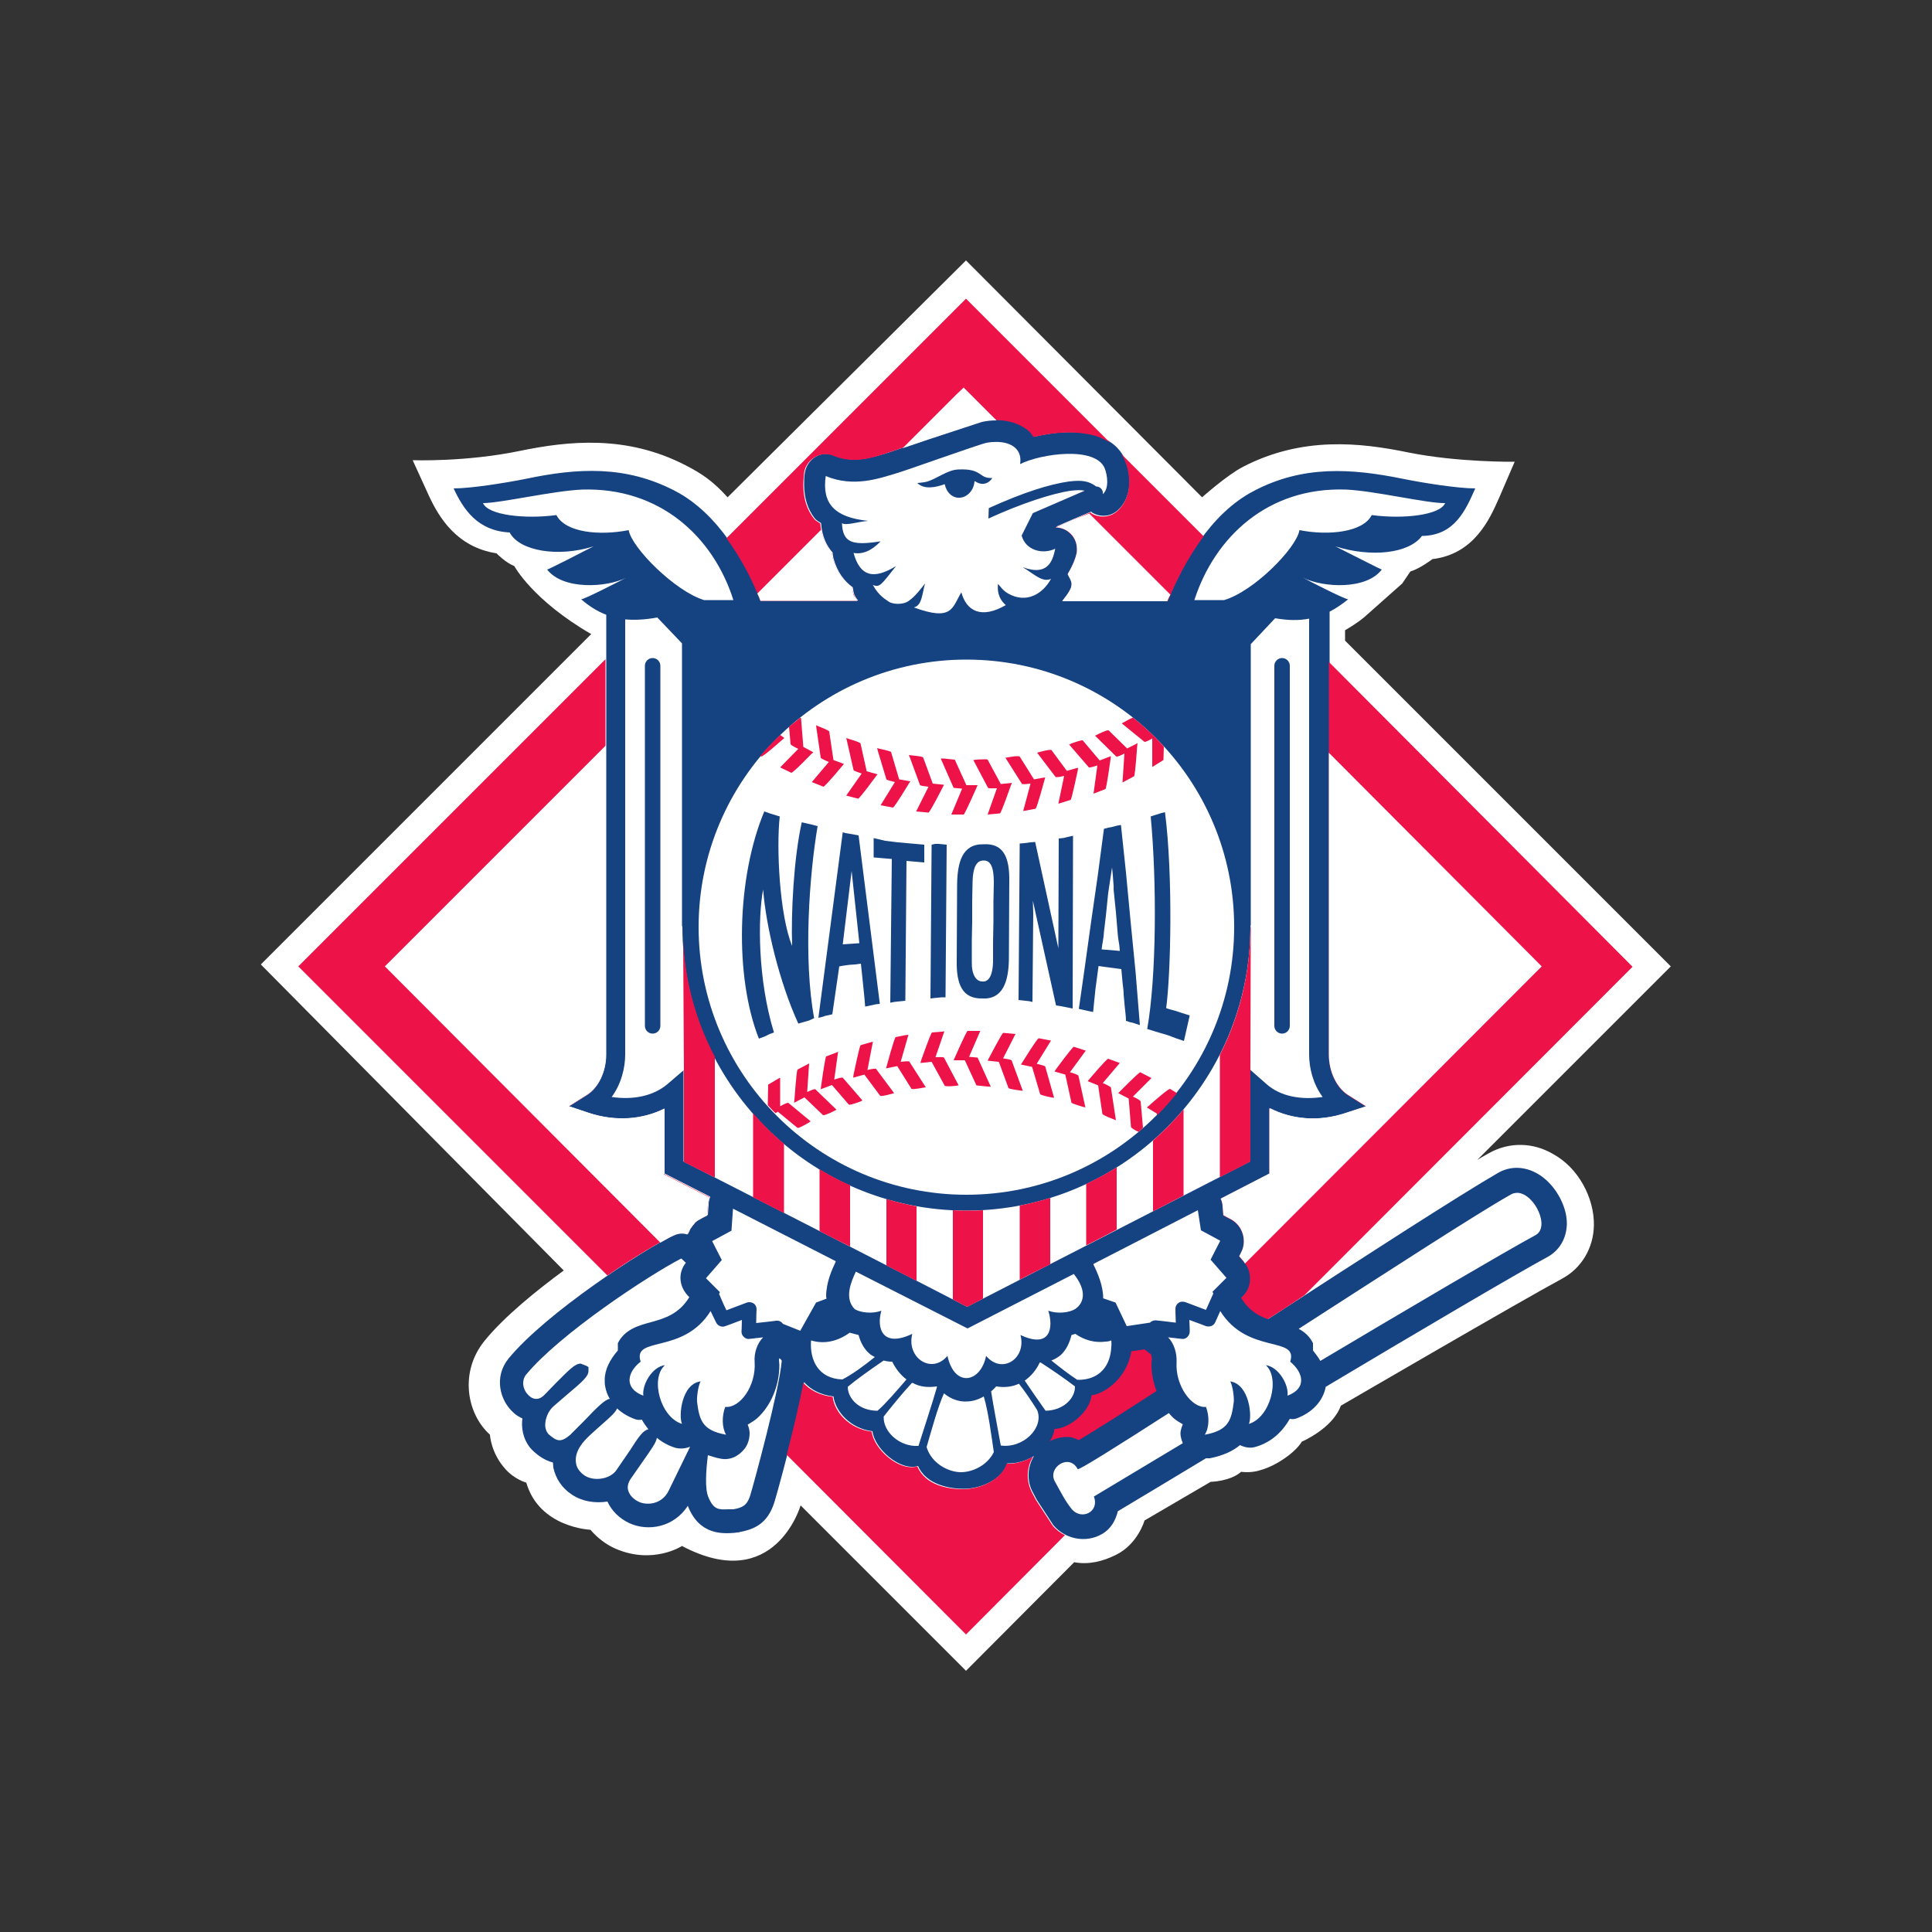
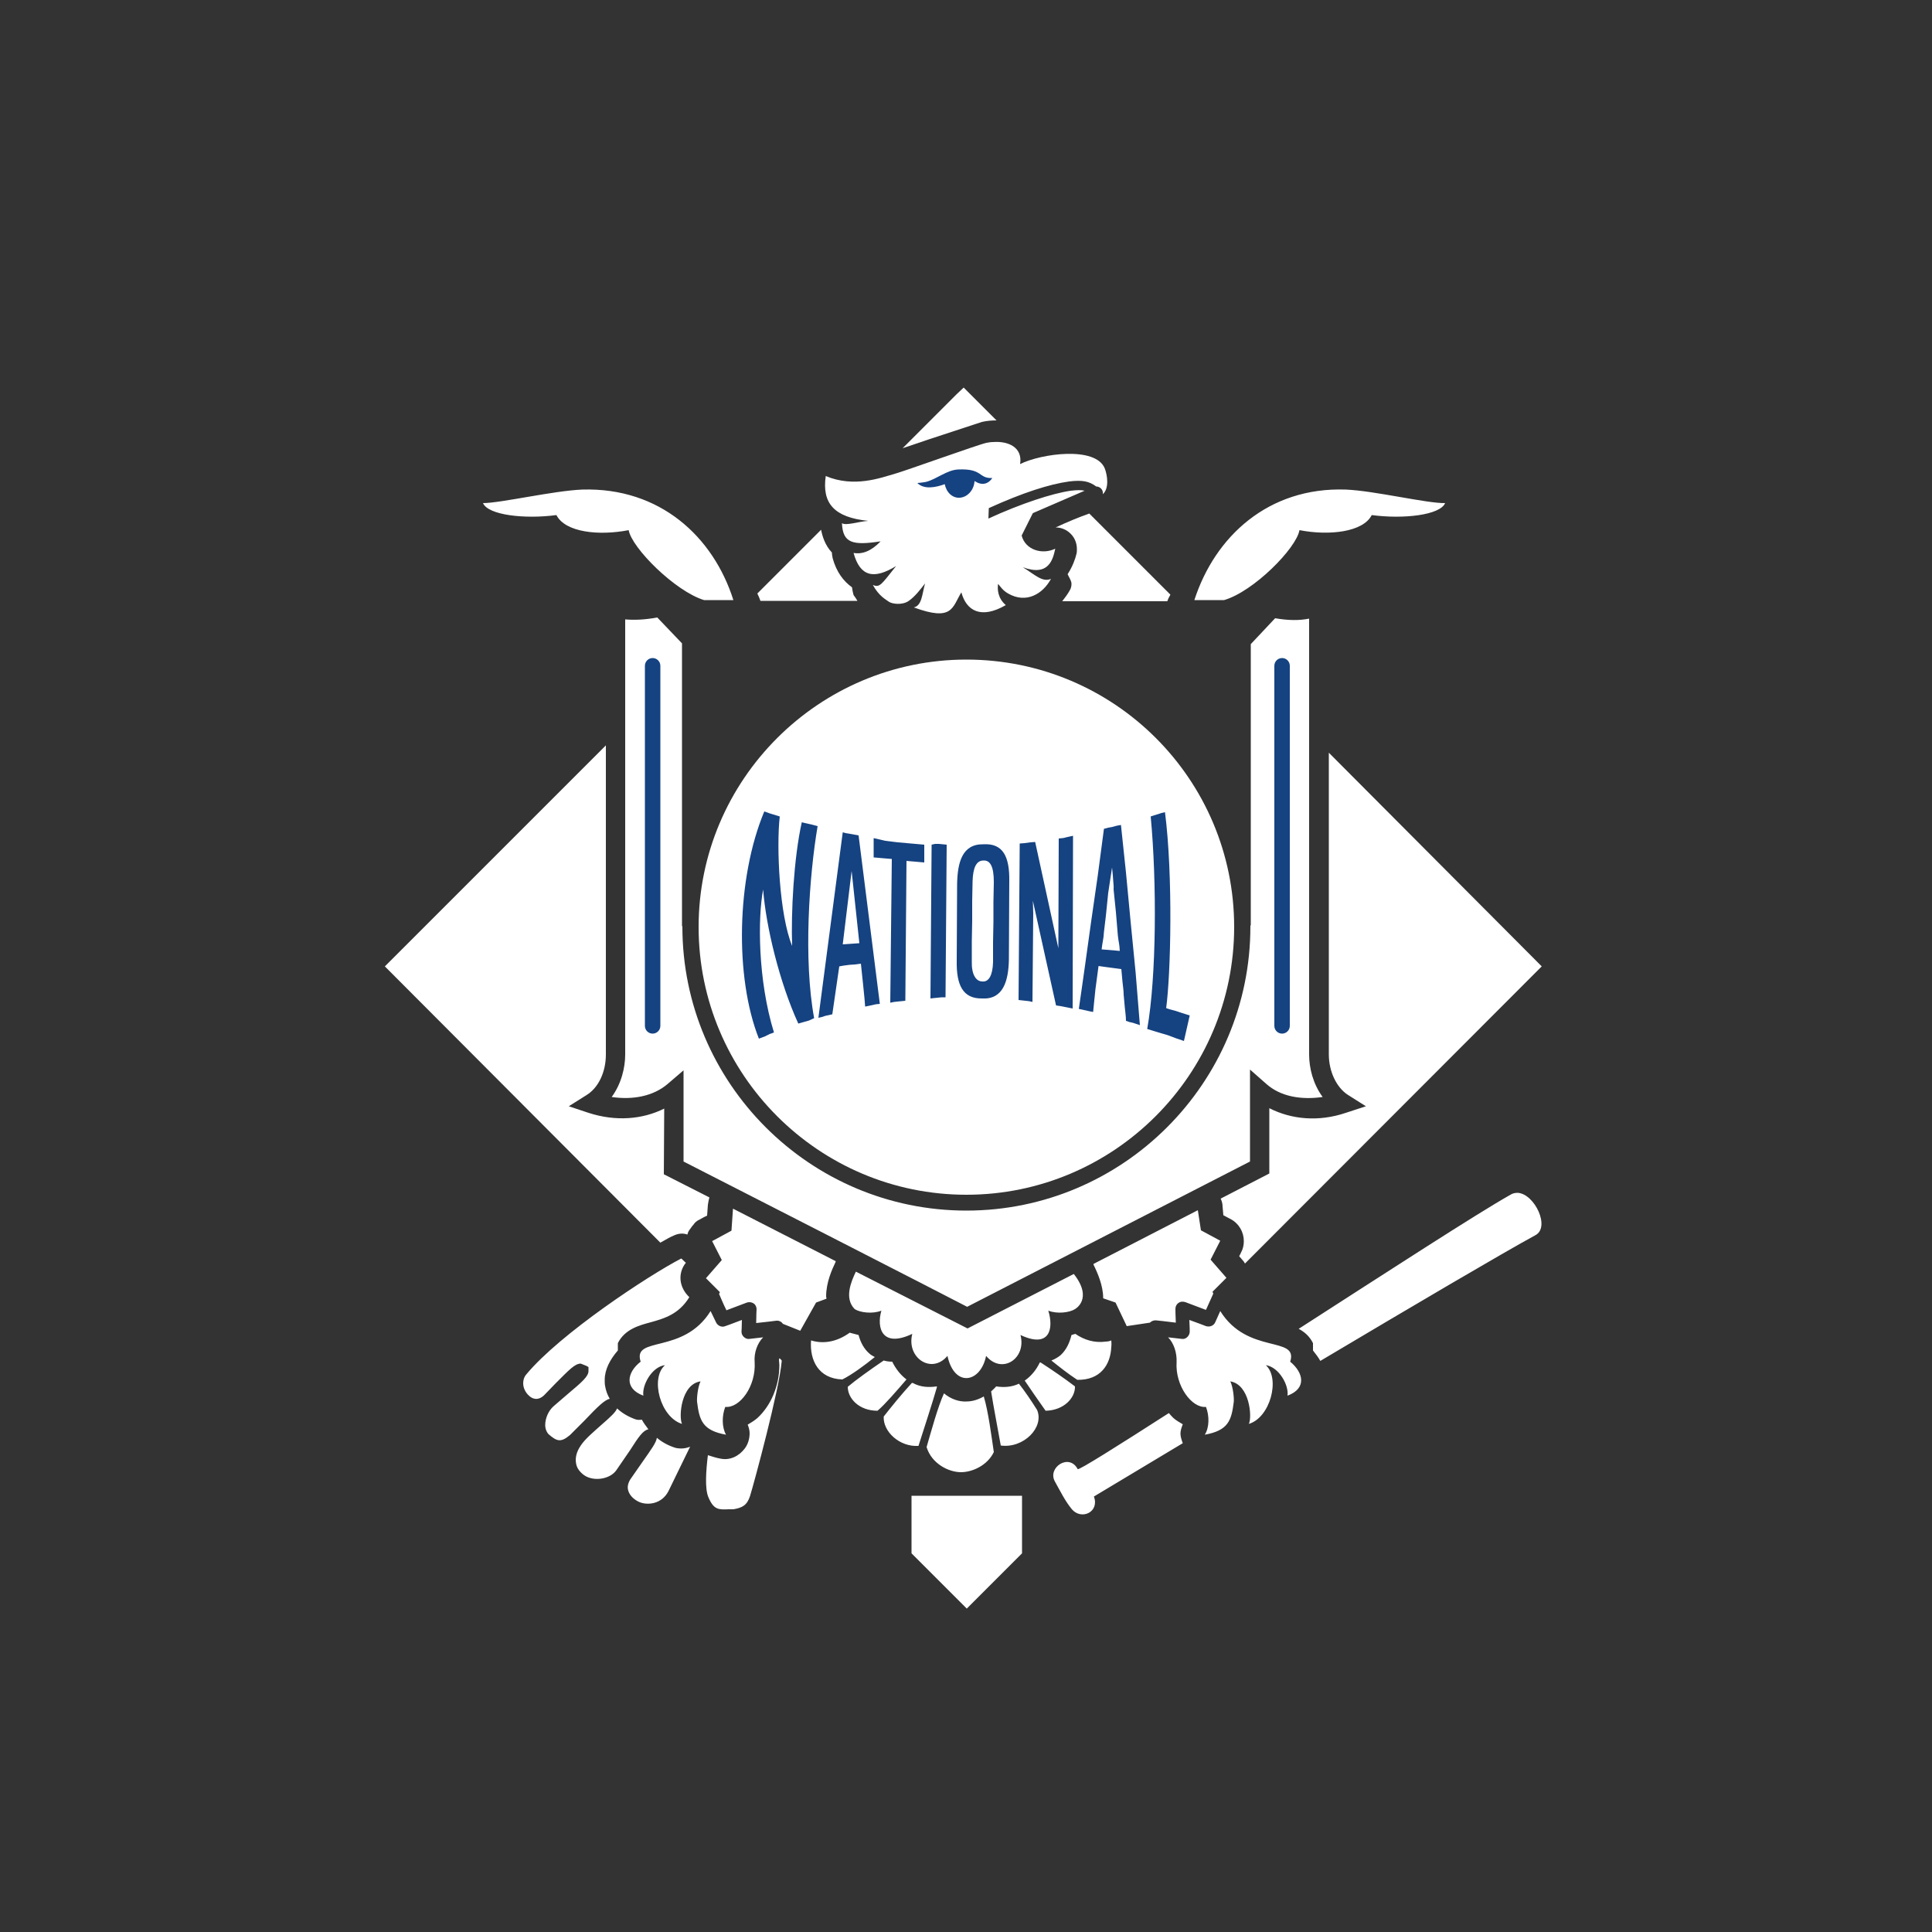
<svg xmlns="http://www.w3.org/2000/svg" version="1.1" id="Layer_1" x="0px" y="0px" viewBox="0 0 500 500" style="enable-background:new 0 0 500 500;" xml:space="preserve">
  <rect x="0" y="0" width="500" height="500" fill="#333333" stroke="none" />
  <style type="text/css">
	.st0{fill:#FFFFFF;}
	.st1{fill:#154281;}
	.st2{fill:#ED1248;}
</style>
  <g id="XMLID_1_">
-     <path id="XMLID_3_" class="st0" d="M412.5,317.1c-0.1,5.9-3.2,11.1-8.2,13.8c-9.9,5.3-57.3,32.9-57.3,32.9   c-2.1,5.9-10.1,9.3-10.1,9.3c-1.5,2.6-6.4,6.2-10.8,7.4c-1.6,0.5-3.3,0.6-4.9,0.4c-2.8,2.5-7.9,2.6-7.9,2.6l-17.1,10   c0,0-1.7,6.1-7.4,8.9c-3.4,1.7-7.1,2.6-10.8,1.9l-28,28.1l-42.8-42.8c0,0-6.7,23.2-30.7,10.5c0,0-7.5,4.9-17.2,0.7   c-2.5-1.1-4.7-2.8-6.5-4.9c0,0-13.2-0.5-16.6-12.2c0,0-3-0.8-5.4-3.5c-3.8-4.2-4-8.9-4-8.9c-6.1-5.5-7.9-16.3-1.4-24.3   c5.2-6.4,13.7-13.2,20.5-18.2l-78.4-79.2l85.5-85.5c-15.2-8.8-19.9-17.6-19.9-17.6c-2.3-0.9-4.6-3.3-4.6-3.3   c-10.3-1.6-14.9-9.3-17.5-14.9l-4.2-9.2c0,0,13.7,0.5,27.7-2.4c12.6-2.6,27.6-4.2,42.9,3.7c4.3,2.2,7.2,4.2,10.9,8.3L250,67.4   l61.1,61.3c0,0,6.5-5.8,10.6-7.9c15.3-7.9,30.2-6.3,42.8-3.7c12.9,2.6,27.5,2.4,27.5,2.4l-4.1,9.5c-2.4,5.4-6.4,14.4-17.2,15.7   c0,0-3.1,2.4-5.7,3.2l-2.1,3.1l-9.8,8.7c-2,1.7-5,3.4-5,3.4v2.7l84.3,84.3l-50.2,50.2c0,0-0.4,0.1,3.2-1.9   c5.2-2.9,11.4-2.8,16.6,0.3C408.4,302.2,412.6,309.9,412.5,317.1" />
-     <path id="XMLID_4_" class="st1" d="M398,303.8c-3.4-2-7.2-2.1-10.4-0.2c-9.4,5.4-34.5,21.6-59.3,37.7c-2.6-0.9-5-2.4-6.9-5.5   l0.4-0.4c1.3-1.3,1.9-2.9,1.9-4.6c0-1.5-0.5-3.1-1.6-4.3c0,0-0.7-0.8-1.2-1.4c0.1-0.3,0.5-1,0.5-1c0.5-0.9,0.7-1.9,0.7-2.9   c0-2.3-1.2-4.5-3.4-5.7c0,0-1-0.5-1.9-1c-0.1-1.1-0.2-2.3-0.2-2.3c0-0.7-0.3-1.4-0.5-2l12.6-6.5v-16.9c5.7,2.9,12.7,3.6,19.8,1.2   l5.2-1.7l-4.6-2.9c-3.1-1.9-5-6-5-10.5V158.3c1.7-0.9,3.2-1.9,4.8-3.2c-0.8,0-9.1-4.2-11.7-5.6c5.2,2.6,16.4,3.2,20.4-2.1   c-0.2,0-9-4.5-12-6c9.2,2.9,19,1.9,22.4-2.7c8.5-0.1,11.3-6.7,13.8-12.3c-4.5,0-13.4-1.4-18.8-2.5c-13.3-2.7-25.8-3.5-38.4,3.1   c-11.5,5.9-18.6,19.1-22.4,28.4h-27.2c0.7-0.9,1.5-1.8,2-2.9c0.3-0.5,0.4-1,0.4-1.6c0-0.9-0.6-1.7-1-2.5c1.2-2,2-4,2.3-5.3   c0.1-0.4,0.1-0.8,0.1-1.2c0-1.7-0.8-3.3-2.1-4.4c-1-0.8-2.2-1.2-3.4-1.2c3.2-1.4,6.2-2.7,9.1-3.9l0.3,0.3c2.1,1.2,4.6,1,6.4-0.5   c3.9-3.3,3.8-9.1,2.1-13.2c-0.8-1.9-2.6-4.5-6.6-6c-4.9-1.8-11.5-1.3-16.9,0c-0.3-0.4-0.5-0.9-0.9-1.3c-2.9-2.7-7.6-3.7-12.5-2.7   l-13.7,4.5l-10.6,3.6l-1.3,0.4c-3.1,0.9-7.9,2.4-12.7,0.4c-1.6-0.7-3.4-0.6-4.9,0.3c-1.5,0.9-2.5,2.4-2.8,4.1   c-0.2,1.1-0.2,2.1-0.2,3.1c0,3.4,0.9,6.4,2.8,8.8c0.4,0.5,1.1,0.8,1.6,1.2v0.1c0.1,1.3,0.5,4.8,3,7.5l0,0c0,0.5,0.1,1,0.2,1.5   c1,3.6,2.8,5.9,5,7.5c0.1,0.7,0.2,1.3,0.4,1.9c0.3,0.6,0.6,1.1,1,1.5h-25.1c-3.8-9.3-10.9-22.5-22.4-28.4   c-12.7-6.6-25.1-5.9-38.4-3.1c-5.5,1.1-14.3,2.5-18.8,2.5c2.5,5.4,6.2,11,14.5,11.4c2.5,4.8,12.5,6.5,21.7,3.6   c-2.9,1.5-11.7,6-12,6c4.1,5.3,15.3,4.7,20.5,2.1c-2.5,1.3-10.9,5.6-11.7,5.6c2,1.7,4.1,3.1,6.5,4v113.8c0,4.4-2,8.6-5,10.5   l-4.6,2.9l5.1,1.7c7.1,2.4,14,1.7,19.6-1.1v16.8l11.8,6c-0.2,0.6-0.4,1.2-0.4,1.9c0,0-0.1,1.4-0.2,2.8c-0.9,0.5-1.9,1-1.9,1   c-0.5,0.3-0.9,0.6-1.3,0.9l-0.3,0.4c-0.3,0.3-0.5,0.6-0.7,0.9l-0.3,0.4c-0.2,0.4-0.4,0.9-0.6,1.3v0c-1.1-0.3-2.4-0.3-3.4,0.2   c-8.4,4-33.4,20.3-43.1,32.1c-3.8,4.7-2.3,10.8,1.3,14c0.7,0.7,1.5,1.1,2.3,1.5c-0.1,0.6-0.1,1.1-0.1,1.7c0.1,2.8,1.2,5.3,3.2,7   c0.8,0.7,2.5,2.1,4.8,2.7c0,0.4,0.1,0.9,0.1,1.3c0.6,2.8,2.2,5.3,4.8,7c2.7,1.8,6,2.3,9.2,1.8c1.1,2.4,3.1,4.4,5.7,5.6   c4.8,2.2,11.5,1.1,15.1-4.5c3,7.7,9.1,7.2,12.1,7l0.6-0.1c0.2,0,0.5,0,0.7-0.1c3.6-0.7,7.2-2,9-7.7c0.7-2.2,5.7-20.4,7.7-31.1   c1.7,1.9,4.2,3.3,7.6,3.7c0.5,3.8,4.3,8.3,10.1,9c0.5,4.5,7.1,10.4,11.8,9c2.1,4.9,8.3,5.9,11.8,5.9c4.7,0,10.1-2.6,11.3-6.6   c2.4,0.1,4.8-0.6,6.9-1.9c-1.8,3-1.9,6.6-0.2,9.6l0.9,1.7l4.3,6.6c3.1,3.7,8.5,4.7,12.6,2.3c2.3-1.3,3.5-3.5,4.1-5.9   c4-2.4,12.4-7.4,22.8-13.7c0.3,0,0.7,0,1,0c3.5-0.7,6-1.9,7.8-3.4c1.3,0.6,2.7,0.9,4.2,0.4c4-1.2,6.8-3.9,8.7-7.2   c0.6,0.1,1.2,0.1,1.7-0.1c4.1-1.5,6.9-4.5,7.6-8.2c24.3-14.5,49.1-29.1,57.4-33.6c3.1-1.7,4.9-4.8,5-8.5v-0.2   C405.5,311.9,402.3,306.3,398,303.8" />
    <path id="XMLID_29_" class="st0" d="M257,114.4c-0.6,0-1.1,0.1-1.7,0.2c-2.3,0.5-20.8,7.2-24,8.1c-3.3,0.9-10.2,3.6-17.6,0.5   c-1,7,2.1,10.7,11,11.6c-2.7,0.2-5.7,1.3-6.8,0.6c0.2,5.2,2.8,5.8,10,4.7c-2.4,2.5-4.7,3.4-7,3c1.7,6.2,5.3,6.9,11,3.4   c-3.9,4.9-4.2,5.6-6,4.9c1.6,2.9,3.3,3.7,4.1,4.3c0.8,0.6,3.5,1,5.2-0.2c1.7-1.2,3.1-3.1,4.2-4.5c-0.8,2.9-0.8,5.7-2.9,6.2   c10.1,3.7,9.9,0,12.3-3.9c1.3,4.8,5.1,7,11.5,3.3c-2.1-1.8-2.2-4.1-2-5.5c0.6,0.7,1.2,1.7,2.6,2.5c4.7,2.7,9,0.1,11.1-3.8   c-2.2,1-4.2-1.1-7.3-3c6.8,2.5,7.8-2.1,8.4-4.8c-3.3,1.6-7.7,0.4-8.7-3.4l2.9-5.8l13.4-5.8c-0.8-0.2-1.9-0.2-3.6,0   c-4.8,0.7-12.8,3.3-21.3,7.2l0.1-2.7c8.8-4,15.7-6.2,20.8-6.9c3.4-0.4,5.1-0.1,7,1.3c1,0,1.9,0.9,1.7,2c1.7-1.5,1.2-4.9,0.5-6.7   c-2.4-5.8-16.5-3.8-21.9-1.1C264.7,115.8,261,114.1,257,114.4L257,114.4z M150.7,126.7c-7.5,0.3-21.1,3.5-25.7,3.5   c1.3,3.1,10.7,4.2,19,3.1c2.3,4.5,11,5.4,18.7,3.9c0.8,4.6,12,15.8,19.5,18.1h7.6C184.6,138.9,170.8,126.1,150.7,126.7z    M348.3,126.7c-20.1-0.7-33.9,12.2-39.2,28.6h7.7c7.6-2.2,18.7-13.4,19.5-18.1c7.7,1.5,16.5,0.5,18.7-3.9c8.3,1.1,17.7,0,19-3.1   C369.3,130.3,355.7,127,348.3,126.7z M170.1,159.8c-3.2,0.6-5.9,0.7-8.3,0.5v112.6c0,3.4-1,7.6-3.5,11c5.5,0.8,10.7-0.2,14.4-3.3   l4.2-3.6v23.6c2.6,1.3,71.2,36.4,73.4,37.6c2.2-1.1,70.6-36.3,73.2-37.6v-23.8l4.2,3.7c3.7,3.3,9,4.2,14.6,3.4   c-2.5-3.4-3.5-7.5-3.5-11V160.1c-2.5,0.5-5.3,0.5-8.8-0.1l-6.3,6.7v72.8h-0.1l0,0.3c0,40.5-33,73.5-73.5,73.5   c-40.5,0-73.5-33-73.5-73.5l0-0.1h-0.1v-73.2L170.1,159.8z M250.1,170.7c-38.2,0-69.3,31.1-69.3,69.2c0,38.2,31.1,69.3,69.3,69.3   c38.2,0,69.3-31.1,69.3-69.3C319.4,201.7,288.4,170.7,250.1,170.7z M392.8,308.7c-0.6,0-1.3,0.1-1.9,0.5   c-8.7,4.9-31.8,19.9-54.8,34.7c1.5,0.8,2.8,1.9,3.7,3.7c0,0,0,1.2,0,1.9c0.7,0.9,1.4,1.8,1.9,2.7c23.7-14.1,47.5-28.1,55.6-32.5   C401.3,317.7,397.2,309,392.8,308.7L392.8,308.7z M189.7,312.8l-0.4,5.7l-5,2.7l2.5,4.9l-4.1,4.7l3.6,3.6c-0.1,0.2-0.1,0.3-0.2,0.5   l0.1,0.2c0,0,1,2.4,1.8,4c1.9-0.7,5.3-2,5.3-2c0.6-0.2,1.2-0.1,1.7,0.2c0.5,0.3,0.8,0.9,0.8,1.5c0,0-0.1,2-0.1,3.6   c2.1-0.2,5.2-0.6,5.2-0.6c0.7-0.1,1.4,0.3,1.7,0.8l4.5,1.8l4.1-7.3l2.7-1c0-0.2-0.1-0.4-0.1-0.6c0-3.7,1.6-7.1,2.4-8.8l0.1-0.3   L189.7,312.8L189.7,312.8z M310,313.2L283,327.1l0,0.2c1,2,2.5,5.4,2.5,8.6l0,0.1l3.2,1.1l2.9,6.1l6-0.9c0.4-0.4,0.9-0.6,1.5-0.6   c0,0,3,0.3,5.2,0.6c-0.1-1.7-0.1-3.6-0.1-3.6c0-0.6,0.3-1.2,0.8-1.5c0.5-0.4,1.2-0.4,1.8-0.2c0,0,3.4,1.3,5.3,2   c0.7-1.6,1.8-4,1.8-4l0.1-0.2c-0.1-0.2-0.1-0.3-0.2-0.5l3.6-3.6l-4.1-4.7l2.5-4.9l-5-2.7L310,313.2z M176.3,325.7   c-8.5,4.4-31.4,19.5-40.1,30c-0.6,0.7-0.8,1.5-0.8,2.3c0,1.2,0.6,2.4,1.5,3.2c0.7,0.7,2.2,1.5,3.9-0.1l3-3.1c3.6-3.6,5-5.1,6.5-5.1   l1.5,0.6l0.5,0.3l0,1c0,1.4-1.6,2.8-5.4,6l-3.6,3.1c-1.4,1.2-2.2,3.2-2.2,4.9c0,1,0.4,1.9,0.9,2.4c2.1,1.8,3.1,2.2,5.5,0.2l3.7-3.7   c3.6-3.8,5.3-5.4,6.6-5.7c-0.6-1-1-2.1-1.2-3.3c-0.1-0.5-0.1-1-0.1-1.6c0-2.7,1.4-5.3,3.4-7.6c0-0.7,0-1.9,0-1.9   c1.8-3.6,5.5-4.6,8.5-5.4c3.6-1,7.3-2.1,10-6.5l-0.4-0.4c-1.2-1.3-1.9-2.9-1.9-4.6c0-1.4,0.5-2.8,1.4-3.9   C176.9,326.3,176.5,325.8,176.3,325.7L176.3,325.7z M221.5,329.1c-1.2,2.5-3.1,6.9-0.3,9.7c1.4,0.9,4.6,1.3,6.9,0.4   c-1.3,4.5,0.2,9.7,8,6c-1.6,6.2,5,10.6,9.1,5.7c1.8,8.3,8.6,7,10,0c4.1,4.9,10.5,0.7,8.9-5.4c7.7,3.6,8.6-1.8,7.2-6.3   c2.3,0.9,5.5,0.5,6.9-0.4c0,0,4.8-2.6-0.3-9.1l-27.5,14.1L221.5,329.1L221.5,329.1z M183.9,339.3c-7.1,11.4-20.3,6.3-18.1,13.1   c-3.5,2.7-4.4,6.9,0.7,8.8c-0.4-2.7,2.2-7.5,5.6-7.9c-3.9,3.4-1.2,13.5,4.4,15.2c-0.9-1.9-0.2-10.3,4.8-11c-0.7,1.4-1,4.3-0.9,5.3   c0.6,4.8,1.4,7.4,7.5,8.5c-1.1-1.9-1.1-4.9-0.2-7.2c3.7,0.4,8-5.3,7.6-11.6c-0.2-2.4,0.7-4.9,2.2-6.4l-3.5,0.4   c-0.5,0.1-1.1-0.1-1.5-0.5c-0.4-0.4-0.6-0.8-0.6-1.4c0,0,0.1-1.5,0.1-3c-2,0.8-4.3,1.6-4.3,1.6c-0.9,0.4-2-0.1-2.4-1L183.9,339.3   L183.9,339.3z M315.8,339.3l-1.3,2.9c-0.4,0.9-1.4,1.3-2.4,1c0,0-2.3-0.9-4.3-1.6c0.1,1.5,0.1,3,0.1,3c0,0.5-0.2,1-0.6,1.4   c-0.4,0.4-0.9,0.6-1.5,0.5l-3.5-0.4c1.5,1.5,2.3,4,2.2,6.4c-0.4,6.2,4,12,7.6,11.6c0.9,2.3,0.9,5.3-0.3,7.2   c6.1-1.1,6.9-3.7,7.5-8.5c0.1-1-0.2-3.9-0.9-5.3c5,0.8,5.7,9.2,4.8,11c5.5-1.6,8.2-11.7,4.4-15.2c3.4,0.5,6,5.2,5.6,7.9   c5.1-1.9,4.1-6,0.7-8.8C336.1,345.6,322.9,350.7,315.8,339.3L315.8,339.3z M219.9,344.9c-2.9,2.1-6.4,3.1-10,2   c-0.4,5.1,1.9,9.9,8.1,10.1c2.4-1.2,5.7-3.6,8.4-5.8c-0.6-0.3-1.1-0.6-1.4-0.9c-1.4-1.2-2.3-2.9-2.8-4.8   C221.4,345.3,220.7,345.1,219.9,344.9z M278.3,345.2c-0.4,0.1-0.7,0.2-1,0.3c-0.5,2-1.3,3.8-2.8,5.2c-0.6,0.5-1.4,1-2.4,1.4   c2,1.6,4.4,3.5,6.7,5c6,0.1,8.6-3.9,8.8-8.5c0.1-0.6,0-1.7,0-1.7s-0.6,0.3-1.4,0.3C283.3,347.6,280.6,346.8,278.3,345.2z    M201.7,351.5l-0.1,0.4v0.1c0,0.4,0.1,0.8,0.1,1.3c0,5.2-2.1,10.4-5.7,13.7c-0.8,0.7-1.7,1.2-2.5,1.7c0.3,0.7,0.5,1.5,0.5,2.2   c0,1.4-0.4,2.8-1.2,3.9c-1.5,2-3.8,3.2-6.3,2.7c-1.2-0.2-2.3-0.6-3.3-0.9c-0.5,4.1-0.8,8.6,0.1,10.8c1.4,3.4,2.7,3.3,5.3,3.2l1.2,0   c2.3-0.4,3.5-1,4.3-3.4c1-3.2,7.6-27.6,8.2-34.9C202.4,352.1,202.1,351.8,201.7,351.5z M228.7,352.1c-3.4,2.3-7.3,5.1-9.3,6.8   c0,3,2.9,6.2,7.7,6.2c1.9-1.6,5-5.2,7.5-8.1c-1.6-1.2-2.8-2.8-3.7-4.6C230.1,352.4,229.4,352.3,228.7,352.1z M269.3,352.6l-0.2,0   c-0.9,1.9-2.2,3.5-3.9,4.7c1.5,2.2,3.6,5.3,5.4,7.8c4.8-0.1,7.7-3.4,7.6-6.3C275.6,356.8,272.1,354.4,269.3,352.6z M236,357.9   c-2.6,2.8-5.5,6.4-7.3,8.7c-0.2,3.9,4.1,7.9,9,7.6c1.3-4.1,3.7-11.4,4.8-15.3l-0.1-0.1c-2.1,0.3-4.2,0.2-6.2-0.9L236,357.9z    M263.7,358.1c-1.9,0.9-3.9,1-5.9,0.7c-0.4,0.5-0.9,0.9-1.3,1.3c0.6,3.9,1.8,10,2.5,14c5.9,0.8,11.3-4.7,9.4-9.2l0,0   C266.9,362.5,265.2,360,263.7,358.1L263.7,358.1z M244.3,360.6c-1.6,3.5-3.3,9.8-4.5,13.9c1.3,4.3,5.7,6.5,8.9,6.5   c2.9,0,6.8-1.7,8.5-5.2c-0.6-4-1.4-10.4-2.6-14.4c-1.4,0.8-2.9,1.3-4.5,1.3C248.2,362.8,246.1,362.1,244.3,360.6z M159.7,364.5   c-0.4,1-1.7,2.2-4,4.2c-2,1.8-4.3,3.7-5.4,5.4c-1.1,1.6-1.5,3.2-1.2,4.7c0.2,1.2,1,2.2,2.1,3c2.5,1.7,6.7,1,8.3-1.3l3.5-5.1   c2.3-3.6,3.4-5.2,4.8-5.5c-0.6-0.8-1.2-1.6-1.7-2.5c-0.6,0.1-1.1,0.1-1.7-0.1C162.5,366.6,161,365.7,159.7,364.5z M302.5,365.7   c-13.7,8.8-23.4,14.9-23.6,14.5c-2.2-4.2-7.9-0.4-5.9,3.2c1.4,2.5,2.6,5,4.4,7.2c2.5,2.9,7.2,0.7,5.7-3.3c0,0,9.5-5.7,23-13.8   c-0.3-0.8-0.6-1.7-0.6-2.5c0-0.8,0.3-1.6,0.6-2.4c-0.8-0.5-1.6-0.9-2.4-1.6C303.3,366.6,302.9,366.2,302.5,365.7L302.5,365.7z    M170,372.1c-0.2,1.3-1.4,2.9-3.7,6.2l-3.2,4.6c-0.6,1-0.8,2-0.5,2.9c0.4,1.4,1.7,2.4,2.8,2.9c2,0.9,5.8,0.7,7.6-2.8l5.6-11.5   c-1.2,0.5-2.5,0.6-3.8,0.3C172.9,374.1,171.3,373.2,170,372.1z M264.5,387.1c-1.7,0-26.9,0-28.6,0V402c0.5,0.5,13.1,13.1,14.3,14.3   l14.3-14.3V387.1L264.5,387.1z" />
-     <path id="XMLID_35_" class="st2" d="M250,77.3l-62,62c4,5.4,6.9,11.3,8.8,16.2h25.1c-0.3-0.5-0.6-1-0.9-1.5   c-0.3-0.6-0.4-1.3-0.5-1.9c-2.2-1.6-4-3.9-5-7.5c-0.1-0.5-0.2-1-0.2-1.5l0,0c-2.5-2.7-2.9-6.2-3-7.5v-0.1c-0.5-0.4-1.2-0.7-1.6-1.2   c-1.9-2.4-2.8-5.3-2.8-8.8c0-1,0.1-2,0.2-3.1c0.2-1.7,1.3-3.2,2.8-4.1c1.5-0.9,3.3-1,4.9-0.3c4.8,2,9.5,0.6,12.7-0.4l1.2-0.4   l10.6-3.6l13.7-4.5c4.9-1,9.6,0,12.5,2.7c0.4,0.4,0.6,0.9,1,1.3c5.3-1.3,11.9-1.8,16.9,0c1.2,0.5,2.2,1,3,1.6L250,77.3z    M290.1,117.4c0.4,0.6,0.8,1.2,1,1.8c1.7,4,1.8,9.9-2.1,13.2c-1.8,1.5-4.4,1.7-6.5,0.5l-0.3-0.3c-2.8,1.2-5.8,2.5-9.1,3.9   c1.2,0,2.4,0.4,3.4,1.2c1.4,1.1,2.2,2.7,2.2,4.4c0,0.4-0.1,0.8-0.1,1.2c-0.3,1.3-1,3.3-2.2,5.3c0.4,0.9,1,1.7,1,2.5   c0,0.5-0.1,1-0.4,1.6c-0.6,1.1-1.3,2-2,2.9h27.2c2.1-5.1,5.1-11.2,9.3-16.8L290.1,117.4z M156.7,170.6l-79.5,79.5l80,80   c7.1-4.9,13.7-8.8,17.3-10.5c1.1-0.5,2.3-0.6,3.4-0.2v0c0.1-0.5,0.3-0.9,0.6-1.3l0.3-0.4c0.2-0.3,0.4-0.6,0.7-0.9l0.3-0.4   c0.4-0.4,0.8-0.7,1.3-0.9c0,0,1-0.5,1.9-1c0.1-1.4,0.2-2.8,0.2-2.8c0.1-0.7,0.2-1.3,0.4-1.9l-11.8-6v-16.8   c-5.6,2.8-12.5,3.4-19.6,1.1l-5.1-1.7l4.6-2.9c3.1-1.9,5-6,5-10.5V170.6L156.7,170.6z M343.9,171.3v101.7c0,4.4,2,8.6,5,10.5   l4.6,2.9l-5.2,1.7c-7.1,2.4-14.1,1.7-19.8-1.2v16.9l-12.6,6.5c0.3,0.6,0.5,1.3,0.5,2c0,0,0.1,1.2,0.2,2.3c0.9,0.5,1.9,1,1.9,1   c2.2,1.2,3.4,3.4,3.4,5.7c0,1-0.2,2-0.7,2.9c0,0-0.4,0.7-0.5,1c0.5,0.6,1.2,1.4,1.2,1.4c1.1,1.2,1.6,2.8,1.6,4.3   c0,1.7-0.6,3.3-1.9,4.6l-0.4,0.4c1.9,3.1,4.3,4.6,6.9,5.5c3.2-2,6.4-4.1,9.5-6.2l84.9-85L343.9,171.3L343.9,171.3z M207.9,357.9   c-1,5.3-2.7,12.5-4.3,18.6L250,423l25.6-25.7c-1.2-0.6-2.3-1.4-3.2-2.5l-4.3-6.6l-0.9-1.7c-1.7-3.1-1.6-6.7,0.2-9.6   c-2.1,1.3-4.6,2-6.9,1.9c-1.2,4-6.6,6.6-11.3,6.6c-3.6,0-9.7-0.9-11.8-5.9c-4.7,1.4-11.3-4.5-11.8-9c-5.9-0.7-9.7-5.2-10.1-9   C212,361.1,209.6,359.7,207.9,357.9z" />
    <path id="XMLID_41_" class="st0" d="M247.6,102l-14,14l6.8-2.3l13.7-4.5c1.3-0.3,2.5-0.4,3.8-0.4l-8.5-8.5L247.6,102L247.6,102z    M171.9,286.9c-5.6,2.8-12.5,3.4-19.6,1.1l-5.1-1.7l4.6-2.9c3.1-1.9,5-6,5-10.5v-80l-57.2,57.2l71.3,71.5c1.4-0.8,2.6-1.5,3.6-1.9   c1.1-0.5,2.3-0.6,3.4-0.2v0c0.1-0.5,0.3-0.9,0.6-1.3l0.3-0.4c0.2-0.3,0.4-0.6,0.7-0.9l0.3-0.4c0.4-0.4,0.8-0.7,1.3-0.9   c0,0,1-0.6,1.9-1c0.1-1.4,0.2-2.8,0.2-2.8c0.1-0.6,0.2-1.3,0.4-1.9l-11.8-6L171.9,286.9L171.9,286.9z M343.9,194.8v78.1   c0,4.4,2,8.6,5,10.5l4.6,2.9l-5.2,1.7c-7.1,2.4-14.1,1.7-19.8-1.2v16.9l-12.6,6.5c0.3,0.6,0.5,1.3,0.5,2c0,0,0.1,1.2,0.2,2.3   c0.9,0.5,1.9,1,1.9,1c2.2,1.2,3.4,3.4,3.4,5.7c0,1-0.2,2-0.7,2.9c0,0-0.3,0.7-0.5,1c0.5,0.6,1.2,1.4,1.2,1.4l0.3,0.5l76.8-76.9   L343.9,194.8L343.9,194.8z M273.2,136.5c1.2,0,2.4,0.4,3.4,1.2c1.4,1.1,2.1,2.7,2.1,4.4c0,0.4,0,0.8-0.1,1.2   c-0.3,1.3-1,3.3-2.3,5.3c0.4,0.9,1,1.7,1,2.5c0,0.5-0.1,1.1-0.4,1.6c-0.6,1.1-1.3,2-2,2.9h27.2c0.2-0.6,0.5-1.2,0.8-1.7l-21-21   C279.1,133.9,276.2,135.1,273.2,136.5 M220.5,152c-2.2-1.6-4-3.9-5-7.5c-0.1-0.5-0.2-1-0.2-1.5l0,0c-1.8-1.9-2.5-4.3-2.8-5.9   L196,153.6c0.3,0.6,0.6,1.3,0.8,1.9h25.1c-0.3-0.5-0.6-1-1-1.5C220.7,153.3,220.6,152.7,220.5,152" />
-     <path id="XMLID_78_" class="st2" d="M293.2,185.7c-0.8,0.3-2.3,1.2-2.3,1.2l-0.6,0.3l5.9,4.8c0.4,0,1.4-0.5,2-0.9v7.4l2.9-1.8   l0.1-3.5C298.8,190.5,296.1,188,293.2,185.7z M207,185.8c-0.9,0.8-1.9,1.5-2.8,2.3l0.4,4.5c0.2,0.3,1.3,0.9,2,1.2l-4.7,4.8l2.9,1.4   c0.6-0.1,5.2-4.9,5.2-4.9l0.5-0.4l-2.6-1.4l-0.6-7.5L207,185.8z M211.2,187.7l0.1,0.8l1.1,7.6c0.2,0.3,1.4,0.8,2.1,1.1l-4.4,5.2   l3,1.2c0.5-0.1,4.9-5.4,4.9-5.4l0.4-0.5l-2.7-1l-1.1-7.4c-0.3-0.4-2.7-1.3-2.7-1.3L211.2,187.7z M286.9,189   c-0.6-0.1-2.9,1.1-2.9,1.1l-0.6,0.3l5.5,5.4c0.3,0.1,1.4-0.4,2.1-0.8l-0.5,7.5l3-1.6c0.3-0.4,0.8-7.8,0.8-7.8l0.1-0.8l-0.7,0.4   l-2,1L286.9,189z M201.9,190.2c-1.8,1.7-3.5,3.5-5.1,5.4l0.2,0.2c0.6,0,5.5-4.4,5.5-4.4l0.5-0.4L201.9,190.2z M219,191l0.2,0.8   l1.7,7.5c0.2,0.3,1.4,0.6,2.1,0.9l-4,5.7l3.1,0.8c0.5-0.2,4.6-5.8,4.6-5.8l0.4-0.5l-2.8-0.8l-1.6-7.2c-0.3-0.4-2.8-1.1-2.8-1.1   L219,191z M280.2,191.6c-0.5-0.1-2.9,0.8-2.9,0.8l-0.6,0.3l5.1,5.9c0.4,0.1,1.5-0.3,2.2-0.5l-1,7.3l3.1-1.2   c0.3-0.4,1.3-7.7,1.3-7.7l0.1-0.8l-0.8,0.3l-2.1,0.8L280.2,191.6z M227,193.6l0.2,0.8l2.2,7.3v0c0.2,0.2,1.4,0.5,2.2,0.7l-3.7,6   l3.2,0.6c0.5-0.2,4.1-6.2,4.1-6.2l0.4-0.6l-2.9-0.5l-2.1-7.1c-0.4-0.3-2.9-0.8-2.9-0.8L227,193.6z M272.1,194.1   c-0.5-0.2-3,0.5-3,0.5l-0.7,0.2l4.8,6.3c0.4,0.1,1.4-0.1,2.2-0.3l-1.5,7.2l3.2-1c0.3-0.4,1.8-7.5,1.8-7.5l0.1-0.8l-0.8,0.2   l-2.1,0.6L272.1,194.1z M235.2,195.4l0.3,0.7l2.6,7.1c0.3,0.2,1.4,0.3,2.2,0.4l-3.2,6.4l3.2,0.3c0.5-0.3,3.7-6.6,3.7-6.6l0.3-0.6   l-2.9-0.3l-2.5-6.8c-0.4-0.3-2.9-0.5-2.9-0.5L235.2,195.4z M263.2,195.7c-0.9,0-2.3,0.3-2.3,0.3l-0.7,0.1l4.3,6.8   c0.3,0.1,1.4,0,2.2-0.1l-1.9,7.1l3.2-0.6c0.4-0.3,2.3-7.4,2.3-7.4l0.2-0.7l-0.7,0.1l-2.2,0.4l-3.7-5.9   C263.7,195.7,263.5,195.7,263.2,195.7z M243.5,196.4l3.3,7.5l2.2,0.2l-2.8,6.7h3.2c0.4-0.3,3.3-6.9,3.3-6.9l0.3-0.7h-0.7h-2.2   l-3-6.6l-2.9-0.3H243.5z M254.9,196.5c-0.9,0-2.3,0.1-2.3,0.1l-0.7,0.1l3.8,7.2c0.3,0.2,1.5,0.1,2.3,0.1l-2.4,6.8l3.2-0.3   c0.4-0.3,2.8-7.2,2.8-7.2l0.3-0.7l-0.7,0.1l-2.2,0.2l-3.4-6.3C255.4,196.5,255.2,196.5,254.9,196.5z M323.7,239.5   c0,0-0.1,0.5-0.1,0.8c-0.1,11.8-2.9,22.9-7.9,32.7v31.6l0.1,0c4.4-2.2,7.3-3.7,7.8-4v-7.2v-16.5v-0.1L323.7,239.5z M176.8,243.4   l0.2,33.7v0.2v23.4c0.5,0.3,3.5,1.8,7.9,4h0.1v-31.2C180.2,264.4,177.3,254.2,176.8,243.4z M250.4,266.8c-0.4,0.3-3.3,6.9-3.3,6.9   l-0.3,0.7h2.9l3,6.5l2.9,0.3h0.8l-3.4-7.5l-2.2-0.2l2.9-6.7h-0.7L250.4,266.8z M244.4,266.9l-0.7,0.1l-2.5,0.2   c-0.4,0.3-2.8,7.2-2.8,7.2l-0.2,0.7l2.9-0.3l3.4,6.2c0.5,0.3,2.9,0,2.9,0l0.7-0.1l-3.8-7.2c-0.3-0.2-1.5-0.1-2.2-0.1L244.4,266.9z    M259.6,267.3c-0.4,0.3-3.7,6.6-3.7,6.6l-0.3,0.6l2.9,0.3l2.5,6.8c0.4,0.3,2.9,0.6,2.9,0.6l0.8,0.1l-2.9-7.9   c-0.3-0.2-1.5-0.4-2.2-0.5l3.2-6.3L259.6,267.3z M235.1,267.8l-0.8,0.1l-2.5,0.5c-0.4,0.3-2.3,7.4-2.3,7.4l-0.2,0.7l2.9-0.6   l3.7,5.9c0.5,0.2,3-0.3,3-0.3l0.7-0.1l-4.3-6.7c-0.3-0.1-1.4,0-2.2,0.1L235.1,267.8z M268.8,268.7c-0.5,0.2-4.2,6.2-4.2,6.2   l-0.4,0.6l2.9,0.6l2.1,7.1c0.4,0.3,2.8,0.8,2.8,0.8l0.8,0.1l-2.3-8.1c-0.2-0.2-1.4-0.5-2.2-0.7l3.7-6L268.8,268.7z M225.9,269.6   l-0.8,0.2l-2.4,0.7c-0.3,0.4-1.8,7.6-1.8,7.6l-0.1,0.8l2.9-0.8l4.1,5.5c0.5,0.2,2.9-0.5,2.9-0.5l0.7-0.2l-4.7-6.3   c-0.3-0.1-1.4,0.1-2.2,0.3L225.9,269.6z M277.9,270.9c-0.5,0.2-4.6,5.8-4.6,5.8l-0.4,0.6l2.8,0.8l1.6,7.3c0.4,0.3,2.8,1,2.8,1   l0.8,0.2l-1.8-8.2c-0.2-0.3-1.4-0.7-2.2-0.9l4.1-5.6L277.9,270.9L277.9,270.9z M216.9,272.2l-0.7,0.3l-2.4,0.9   c-0.3,0.4-1.3,7.7-1.3,7.7l-0.1,0.8l2.9-1.1l4.4,5.1c0.5,0.1,2.9-0.8,2.9-0.8l0.6-0.3l-5.1-5.9c-0.3-0.1-1.4,0.2-2.2,0.5   L216.9,272.2z M286.8,274c-0.5,0.1-4.9,5.3-4.9,5.3l-0.4,0.5l2.7,1.1l1.1,7.4c0.3,0.4,2.7,1.3,2.7,1.3l0.8,0.3l-1.3-8.5   c-0.2-0.2-1.3-0.8-2.1-1.1l4.4-5.2L286.8,274z M209.4,275.2l-0.7,0.4l-2.3,1.2c-0.3,0.4-0.8,7.8-0.8,7.8l-0.1,0.8l2.7-1.4l4.8,4.6   c0.6,0.1,2.9-1.1,2.9-1.1l0.6-0.3l-5.5-5.3c-0.4-0.1-1.4,0.4-2.1,0.7L209.4,275.2z M295.1,277.5c-0.5,0.1-5.2,4.9-5.2,4.9l-0.5,0.5   l2.7,1.4l0.6,7.4c0.2,0.3,1.2,0.9,1.9,1.2l0.1,0c0.4-0.3,0.7-0.6,1-0.9l0.1-0.2l-0.6-6.8c-0.2-0.3-1.3-0.9-2-1.2l4.8-4.8   L295.1,277.5L295.1,277.5z M201.7,279l-0.7,0.4l-2.2,1.3l-0.1,5.1l0,0.2c0.6,0.7,1.3,1.4,2,2.1l0.6-0.4l5.1,4.2   c0.5,0.1,2.8-1.3,2.8-1.3l0.6-0.4l-5.8-4.8c-0.4,0-1.4,0.5-2.1,0.9V279z M302.8,281.8c-0.6,0-5.5,4.4-5.5,4.4l-0.5,0.4l2.6,1.6   l0,0.5c1.8-1.8,3.6-3.8,5.2-5.8L302.8,281.8L302.8,281.8z M306.3,287.1c-2.4,2.9-5.1,5.6-7.9,8.1v18.3c2.7-1.4,5.4-2.8,7.9-4.1v0   V287.1z M194.9,288.1v21.7l0.1,0.1c2.5,1.3,5.1,2.6,7.8,4l0.1,0v-17.9C199.9,293.5,197.3,290.9,194.9,288.1L194.9,288.1z    M289,302.1c-2.5,1.6-5.2,3-7.9,4.3l0,15.9c2.6-1.3,5.3-2.7,7.9-4.1V302.1z M212.1,302.6v16h0c2.6,1.4,5.3,2.7,7.9,4h0v-15.9h0   C217.2,305.6,214.5,304,212.1,302.6z M271.8,310c-2.6,0.8-5.2,1.5-7.9,2v19.2l0,0c2.4-1.3,5.1-2.6,7.9-4h0V310z M229.4,310.3v17.2   l0,0c2.8,1.4,5.4,2.8,7.8,4h0v-19.3C234.5,311.7,232,311.1,229.4,310.3z M254.4,313.2c-1.4,0.1-2.9,0.1-4.3,0.1   c-1.2,0-2.4,0-3.5-0.1v23.1l0,0c2.1,1.1,3.4,1.8,3.7,1.9c0.3-0.1,1.8-0.9,4.1-2.1v0V313.2L254.4,313.2z M296.2,349.2   c-1.3,0.2-2.7,0.4-3.4,0.5c-1.2,7.1-7,11-10.3,11.4c-0.5,4.5-6.1,8.7-9.6,8.7c-0.1,1.1-0.6,2.2-1.2,3.2c1.5-0.8,3.2-1.2,4.9-1.1   c1,0,1.8,0.5,2.6,0.8c3.9-2.3,11.3-7,20.1-12.7c-0.8-2.2-1.3-4.5-1.3-6.9c0-0.4,0-0.8,0.1-1.2v-0.2c0-0.6-0.2-1.2-0.4-1.4   C297.6,350.4,296.8,349.7,296.2,349.2L296.2,349.2z" />
    <path id="XMLID_93_" class="st1" d="M248,121.5c-2.9,0.1-5.6,2.5-8.3,3.2c-0.9,0.2-2.3,0.3-2.3,0.3c1.8,1.8,4.9,1.1,7.1,0.3   c0.4,2.1,2,3.7,4,3.5c2-0.2,3.6-2.1,3.7-4.3l0.2,0.1c2.9,1.8,4.4-0.9,4.4-0.9C253.2,123.9,254.4,121.2,248,121.5z M168.9,170.3   c-1.1,0-2,0.9-2,2v93.2c0,1.1,0.9,2,2,2c1.1,0,2-0.9,2-2v-93.2C170.9,171.2,170,170.3,168.9,170.3z M331.8,170.3c-1.1,0-2,0.9-2,2   v93.2c0,1.1,0.9,2,2,2c1.1,0,2-0.9,2-2v-93.2C333.8,171.2,332.9,170.3,331.8,170.3z M197.8,210c-7.2,17.2-7.7,42.9-1.4,58.8   l0.8-0.3l0.8-0.3l1.2-0.6c0.3-0.1,0.9-0.3,1.1-0.4c-4.2-13.6-4.2-29.7-2.8-37c0.7,9.4,4.2,24,9.1,34.7l1.4-0.4l1.4-0.4l1.3-0.6   c-2.8-15.1-1.3-36.8,0.9-49.7l-1.5-0.4l-0.9-0.2l-0.9-0.2l-0.8-0.2c-2.1,9.4-2.8,23.5-2.5,32c-3.3-8-4.1-25.6-3.2-33.5l-1.3-0.4   l-1.3-0.4L197.8,210z M301.5,210.2l-0.9,0.2l-0.9,0.3l-1,0.3l-0.9,0.3c1.6,17,1.5,41.4-0.9,55l2.6,0.8l2.7,0.8l2.4,0.9l1.8,0.6   l1.5-6.6l-2.2-0.7l-1.5-0.5l-1.5-0.4l-0.9-0.3C303,252.1,303.6,226.7,301.5,210.2z M290.1,213.5l-1.1,0.2l-1.1,0.3l-1.1,0.2   l-1.1,0.3l-1.6,12.1l-1.7,11.8l-1.6,11.5c-0.5,3.8-1.1,7.5-1.6,11.2l0.9,0.2l0.9,0.2l0.9,0.2l1,0.2l0.3-3l0.3-2.9l0.4-3l0.4-3   l1.4,0.2l1.5,0.2l1.5,0.2l1.5,0.2l0.3,3.3c0.1,1.1,0.3,2.2,0.3,3.3l0.3,3.3c0.1,1.1,0.3,2.3,0.3,3.5l0.9,0.3l0.9,0.2l0.9,0.3   l0.9,0.3l-1.1-13.6l-1.3-13.2c-0.4-4.3-0.8-8.6-1.2-12.7L290.1,213.5z M218.1,215.4l-6.3,48l0.9-0.2l0.9-0.3l0.9-0.2l0.9-0.2   l1.8-12.4l1.1-0.2l1.5-0.2l1.5-0.1l1.5-0.2c0,0,1.1,10.2,1.1,11.1l1-0.2l0.9-0.2l0.9-0.2l1-0.1l-5.5-43.6l-1.1-0.2l-1.1-0.2   l-1.2-0.2L218.1,215.4L218.1,215.4z M277.7,216.3l-0.9,0.2l-0.9,0.2c-0.3,0.1-0.7,0.2-0.9,0.2L274,217l-0.1,28.4l-6-27.5l-1.3,0.1   l-1.4,0.2l-1.3,0.1l-0.3,40.5l0.9,0.1l0.9,0.1l0.9,0.1l0.9,0.2l0.2-23l-0.1-3.2l6,27.1l1.3,0.2l1.5,0.3l1.5,0.3L277.7,216.3z    M226.1,216.9v5l1.2,0.1l1.1,0.1l1.2,0.1l1.2,0.1l-0.4,37.2l1-0.2l0.9-0.1l1-0.1l1-0.1l0.3-36.2l1.1,0.1l1.2,0.1l1.1,0.1l1.2,0.1   v-4.6l-3.4-0.3l-3.4-0.3l-3.3-0.4L226.1,216.9z M254.5,218.5c-5.5-0.1-6.7,4.7-6.8,10.3l-0.1,19.9c-0.1,6.1,1.5,9.8,6.6,9.7   c5.4,0.3,6.8-4.5,6.9-10.1l0.1-20.2C261.3,221.7,259.6,218.2,254.5,218.5z M241.1,218.6l-0.3,39.8l0.9-0.1l1-0.1l1-0.1h1l0.3-39.5   l-1-0.1l-1-0.1h-1L241.1,218.6z M254.5,222.7c1.8-0.1,2.7,1.6,2.7,5.6l-0.1,5.1v5.2l-0.1,5.2v5.2c-0.1,3.4-1.1,5.2-2.8,5   c-1.6,0-2.8-1.8-2.7-5.2v-5.2l0.1-5.2v-5.2l0.1-5.1C251.8,224.5,252.7,222.7,254.5,222.7z M287.8,224.5l0.2,2.1l0.2,2.6   c0.1,1.9,0-0.8,0,1l0.6,5.9l0.5,6c0.2,1.9,0.4,2,0.5,4l-1.1-0.1l-1.2-0.1l-1.2-0.1l-1.2-0.1c0.2-1.9,0.5-2.6,0.6-4.5l0.5-4.2   l0.6-5.9l0.5-3.3l0.2-1.3L287.8,224.5L287.8,224.5z M220.4,225.4l2,18.7l-4.3,0.3L220.4,225.4z" />
  </g>
</svg>